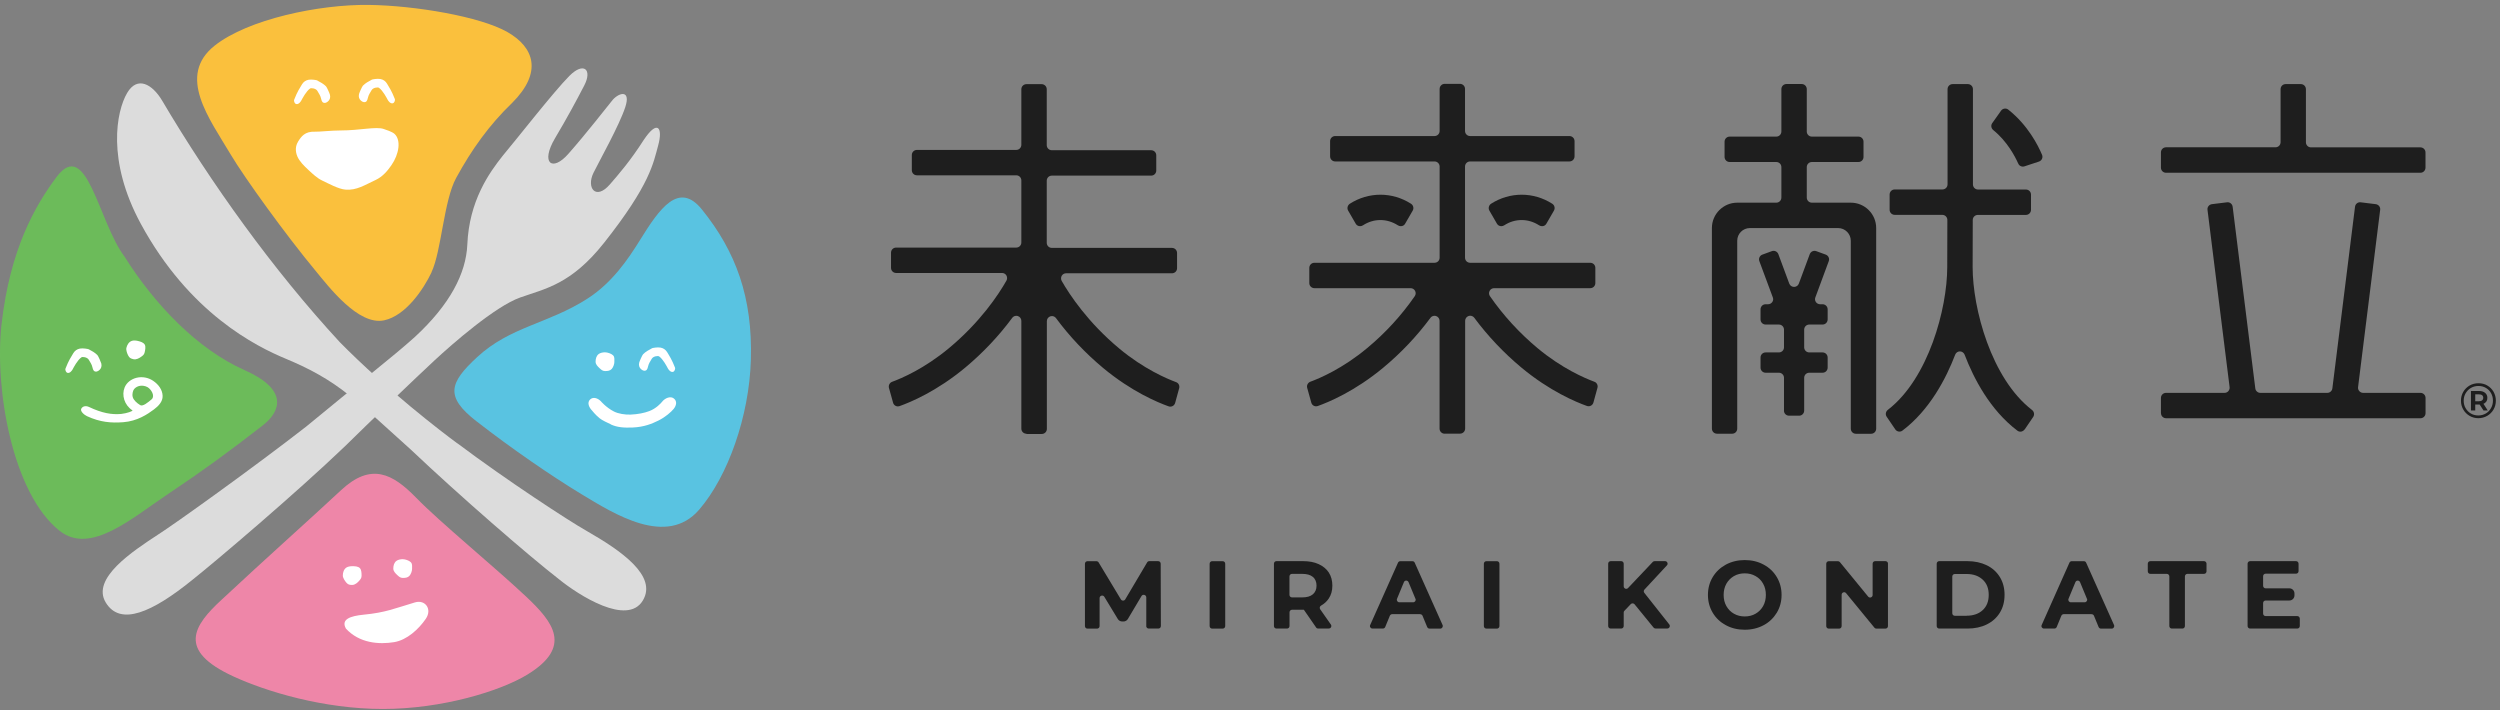
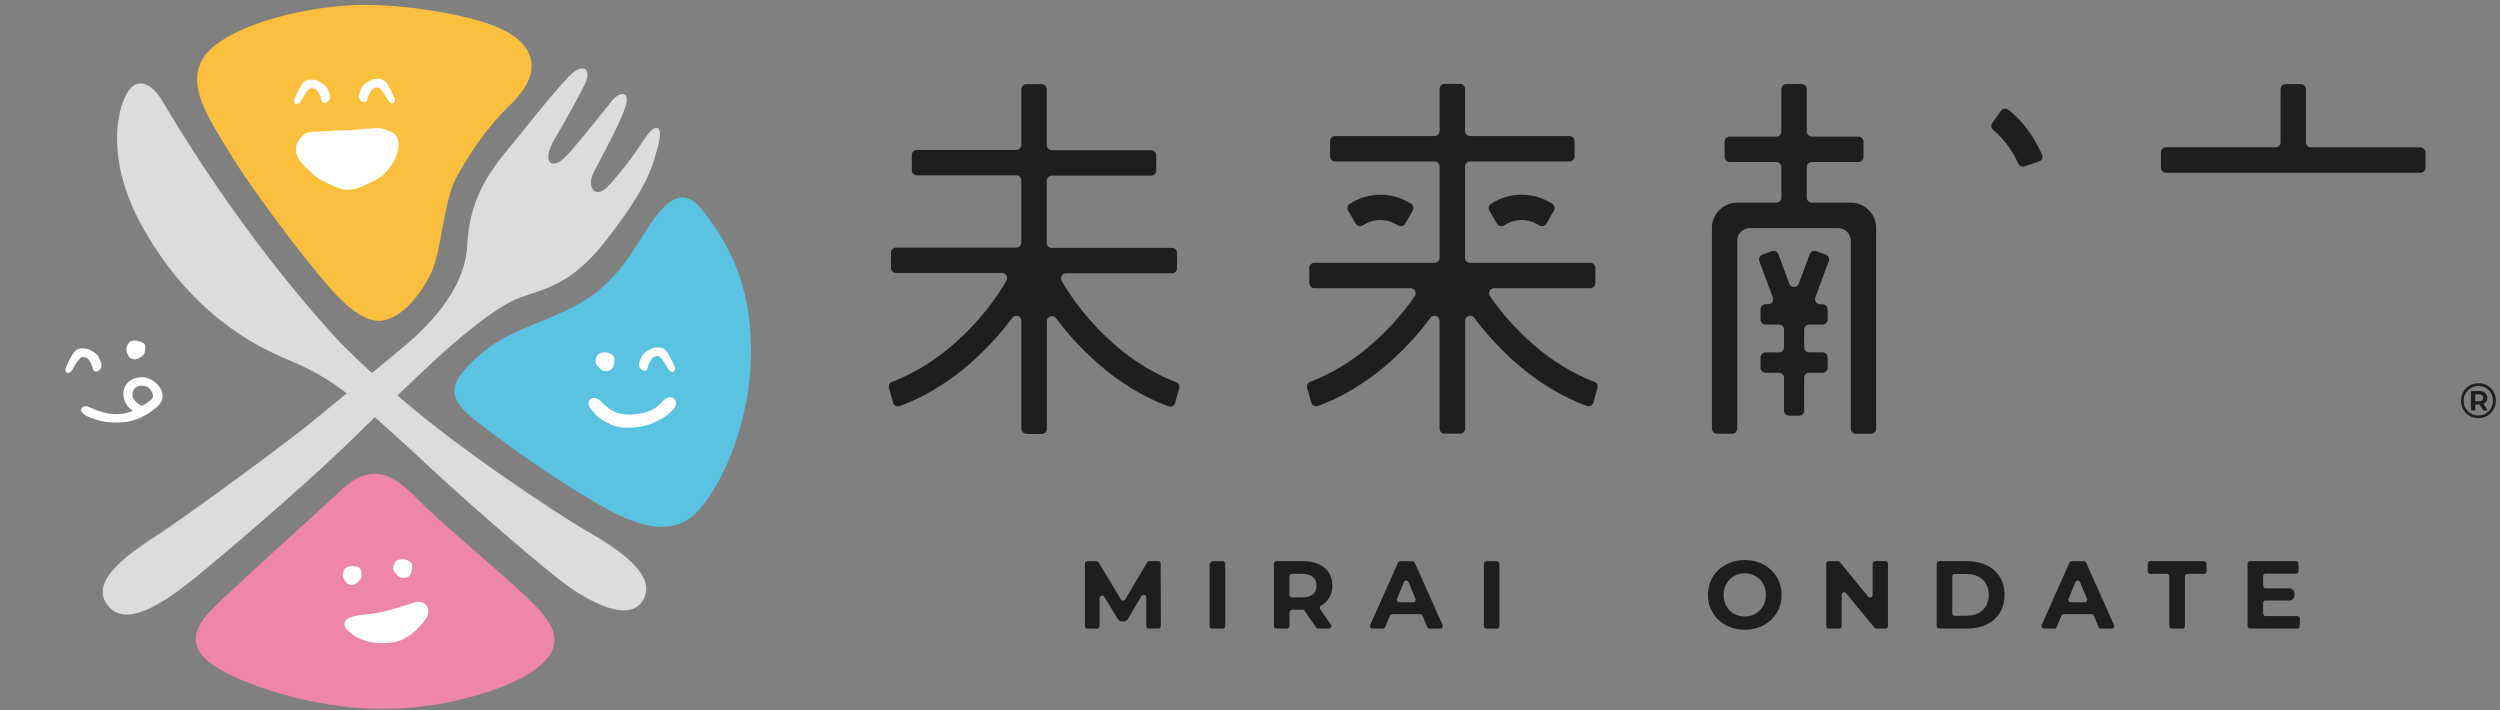
<svg xmlns="http://www.w3.org/2000/svg" width="419" height="119" viewBox="0 0 419 119" fill="none">
  <rect x="0" y="0" width="419" height="119" fill="#808080" stroke="none" />
  <g clip-path="url(#clip0_3873_57266)">
    <path d="M76.664 74.302C84.864 80.463 95.385 87.331 98.341 88.996C104.106 92.294 110.224 96.519 107.737 100.651C105.146 104.948 97.04 99.818 93.595 97.008C88.59 93.127 76.945 83.022 68.787 75.291C63.323 70.4 62.127 69.172 58.797 66.466C55.071 63.438 51.595 61.669 47.88 60.118C42.937 58.058 31.74 52.522 23.592 37.495C17.848 26.891 19.513 18.65 21.303 15.59C23.02 12.656 25.538 14.113 27.172 16.86C35.362 30.721 45.799 45.269 56.934 57.33C64.822 65.342 74.021 72.377 76.654 74.312L76.664 74.302Z" fill="#DCDCDC" />
    <path d="M69.541 56.466C75.431 51.023 78.106 45.83 78.324 40.992C78.626 33.655 81.998 28.951 84.245 26.121C86.535 23.405 92.758 15.413 95.422 12.728C97.826 10.304 99.314 11.646 97.919 14.331C96.525 17.016 95.099 19.669 93.018 23.176C90.541 27.359 92.549 28.858 95.234 25.809C98.315 22.323 101.624 18.035 102.716 16.703C103.882 15.434 105.734 15.08 104.798 17.952C103.799 21.012 100.437 26.995 99.47 28.962C98.231 31.48 99.844 33.634 102.207 30.918C103.643 29.264 105.661 26.953 107.909 23.426C110.23 19.961 111.125 21.417 110.313 24.362C109.501 27.307 109.002 30.887 101.239 40.7C95.723 47.662 91.394 48.37 87.19 49.858C82.986 51.346 75.733 57.704 72.84 60.389C69.947 63.074 61.684 70.972 57.876 74.739C49.561 82.71 35.96 94.24 32.151 97.258C25.564 102.576 20.174 105.042 17.718 100.973C15.272 96.925 22.245 92.388 26.47 89.609C29.29 87.82 42.422 78.412 51.268 71.534C59.978 64.333 65.868 59.775 69.541 56.466Z" fill="#DCDCDC" />
    <path d="M39.079 113.349C44.615 115.909 54.251 118.823 64.168 118.823C74.086 118.823 83.888 115.826 88.425 113.037C95.981 108.396 92.734 104.286 88.217 100.029C82.848 94.972 73.867 87.646 69.736 83.411C65.802 79.373 62.191 77.458 57.144 82.172C52.118 86.866 44.417 93.713 37.216 100.446C32.367 104.889 29.682 109.01 39.079 113.349Z" fill="#EE86A8" />
-     <path d="M0.264 54.301C-0.975 65.197 2.126 82.794 10.014 88.985C15.186 93.044 22.127 86.821 28.288 82.71C33.866 78.995 38.351 75.717 44.001 71.326C47.102 68.922 48.341 65.29 40.984 62.033C33.127 58.557 25.915 51.044 20.858 42.99C16.477 37.152 14.552 22.916 9.473 29.67C5.904 34.436 1.7 41.72 0.264 54.301Z" fill="#6CBB5A" />
    <path d="M79.86 70.607C85.656 75.123 92.452 79.796 97.405 82.793C102.941 86.133 111.724 91.742 117.177 85.425C122.026 79.796 125.565 69.743 125.845 60.336C126.158 49.909 123.379 42.209 117.635 35.101C113.764 30.304 110.517 34.997 107.312 40.158C105.251 43.489 102.567 47.422 98.435 50.065C91.827 54.3 85.531 54.706 79.954 59.868C75.302 64.176 74.543 66.465 79.85 70.607H79.86Z" fill="#59C3E1" />
    <path d="M72.318 45.622C73.994 42.074 74.368 33.634 76.45 29.826C79.02 25.111 81.975 20.949 85.846 17.234C90.956 12.125 89.561 7.941 85.024 5.361C80.487 2.78 69.613 0.927 61.797 0.823C53.431 0.719 41.547 3.238 35.99 7.639C29.59 12.697 35.064 19.836 38.675 25.913C40.943 29.732 47.863 39.337 52.921 45.425C55.033 47.964 60.039 54.613 64.378 53.687C68.031 52.907 71.017 48.411 72.329 45.633L72.318 45.622Z" fill="#FAC03D" />
    <path d="M53.169 13.49C53.731 13.792 54.2 14.031 54.647 14.479C54.793 14.624 55.261 15.696 55.303 15.894C55.532 16.862 54.637 17.247 54.491 17.247C54.075 17.268 53.929 17.049 53.815 16.529C53.7 16.008 53.461 15.707 53.201 15.249C52.941 14.791 52.15 14.718 51.973 14.832C51.296 15.301 50.672 16.529 50.485 16.872C50.412 17.007 50.058 17.549 49.631 17.434C49.371 17.361 49.205 16.935 49.309 16.695C49.829 15.363 50.256 14.729 50.62 14.125C50.87 13.719 51.234 13.459 51.723 13.365C52.243 13.272 53.086 13.428 53.18 13.48L53.169 13.49Z" fill="white" />
    <path d="M62.303 13.365C61.741 13.667 61.273 13.906 60.826 14.354C60.68 14.499 60.212 15.571 60.17 15.769C59.941 16.737 60.836 17.122 60.982 17.122C61.398 17.143 61.544 16.924 61.658 16.404C61.773 15.883 62.012 15.582 62.272 15.124C62.532 14.666 63.323 14.593 63.5 14.707C64.177 15.176 64.801 16.404 64.988 16.747C65.061 16.882 65.415 17.424 65.841 17.309C66.102 17.236 66.268 16.81 66.164 16.57C65.644 15.238 65.217 14.604 64.853 14C64.603 13.594 64.239 13.334 63.75 13.24C63.23 13.147 62.387 13.303 62.293 13.355L62.303 13.365Z" fill="white" />
    <path d="M49.935 23.768C50.487 22.873 51.111 21.999 52.787 22.072C53.473 22.103 55.513 21.864 57.136 21.864C60.258 21.864 63.026 21.177 64.296 21.614C64.723 21.76 65.69 22.062 66.107 22.426C67.262 23.467 66.887 25.839 65.607 27.681C65.004 28.555 64.171 29.606 62.922 30.179C61.195 30.97 59.769 31.948 57.886 31.781C56.71 31.677 55.024 30.741 53.983 30.251C53.151 29.856 52.433 29.169 51.746 28.534C50.924 27.775 50.185 27.036 49.831 26.203C49.446 25.288 49.54 24.424 49.935 23.789V23.768Z" fill="white" />
    <path d="M14.845 58.524C15.407 58.826 15.876 59.065 16.323 59.513C16.469 59.658 16.937 60.73 16.979 60.928C17.207 61.896 16.313 62.281 16.167 62.281C15.751 62.301 15.605 62.083 15.491 61.563C15.376 61.042 15.137 60.74 14.877 60.293C14.616 59.846 13.815 59.762 13.649 59.887C12.972 60.355 12.348 61.583 12.16 61.927C12.088 62.062 11.734 62.603 11.307 62.489C11.047 62.416 10.88 61.989 10.985 61.75C11.505 60.418 11.931 59.783 12.296 59.18C12.546 58.774 12.91 58.514 13.399 58.42C13.919 58.326 14.762 58.482 14.856 58.534L14.845 58.524Z" fill="white" />
    <path d="M14.6 69.762C14.101 69.533 13.373 68.898 13.633 68.471C13.893 68.045 14.424 67.972 14.923 68.211C17.098 69.241 18.721 69.522 20.314 69.377C21.292 69.272 22.363 68.877 22.187 68.773C20.823 67.878 20.366 66.213 20.886 64.944C21.208 64.142 21.968 63.539 22.905 63.31C23.841 63.091 24.84 63.268 25.662 63.82C26.588 64.444 27.223 65.339 27.255 66.348C27.296 67.306 26.547 68.065 25.808 68.617C24.726 69.429 23.009 70.584 20.667 70.761C18.628 70.917 16.796 70.771 14.58 69.751L14.6 69.762ZM22.363 65.401C22.322 65.516 22.083 66.026 22.259 66.588C22.405 67.056 22.905 67.535 23.498 67.899C23.924 68.169 24.788 67.462 25.444 66.9C26.006 66.328 25.329 65.225 24.715 64.881C24.299 64.652 23.737 64.569 23.269 64.704C22.801 64.84 22.468 65.152 22.363 65.401Z" fill="white" />
    <path d="M24.252 59.038C24.159 59.412 23.992 59.558 23.701 59.766C23.336 60.037 22.826 60.318 22.358 60.203C21.89 60.089 21.703 59.985 21.494 59.599C21.318 59.277 21.099 58.694 21.182 58.309C21.307 57.778 21.599 57.31 22.077 57.133C22.358 57.029 22.764 57.06 23.076 57.133C23.555 57.248 24.075 57.393 24.283 57.799C24.439 58.122 24.335 58.663 24.252 59.027V59.038Z" fill="white" />
    <path d="M57.958 105.311C57.126 103.782 58.728 103.241 60.934 103.022C64.628 102.668 66.158 101.971 69.551 100.962C71.278 100.452 72.475 102.096 71.361 103.719C70.175 105.447 68.208 107.268 66.064 107.622C63.536 108.038 60.216 107.819 57.948 105.322L57.958 105.311Z" fill="white" />
    <path d="M60.6 96.466C60.6 96.851 60.465 97.028 60.236 97.298C59.944 97.642 59.507 98.037 59.028 98.037C58.55 98.037 58.342 97.975 58.05 97.652C57.811 97.371 57.457 96.861 57.457 96.466C57.457 95.925 57.634 95.404 58.05 95.124C58.3 94.957 58.695 94.894 59.028 94.894C59.517 94.894 60.059 94.915 60.35 95.259C60.579 95.529 60.6 96.081 60.6 96.466Z" fill="white" />
    <path d="M69.071 95.28C69.071 95.675 68.884 96.216 68.634 96.497C68.343 96.82 67.968 96.861 67.5 96.861C67.073 96.861 66.834 96.612 66.542 96.341C66.241 96.05 65.918 95.738 65.918 95.29C65.918 94.77 66.064 94.281 66.449 94C66.709 93.802 67.146 93.719 67.489 93.719C67.916 93.719 68.551 93.937 68.832 94.208C69.133 94.499 69.061 94.853 69.061 95.29L69.071 95.28Z" fill="white" />
    <path d="M109.26 58.381C108.698 58.682 108.23 58.922 107.783 59.369C107.637 59.515 107.169 60.587 107.127 60.785C106.898 61.752 107.793 62.137 107.939 62.137C108.355 62.158 108.501 61.94 108.615 61.419C108.73 60.899 108.969 60.597 109.229 60.139C109.489 59.681 110.28 59.609 110.457 59.723C111.134 60.191 111.758 61.419 111.945 61.763C112.018 61.898 112.372 62.439 112.799 62.325C113.059 62.252 113.225 61.825 113.121 61.586C112.601 60.254 112.174 59.619 111.81 59.016C111.56 58.61 111.196 58.349 110.707 58.256C110.187 58.162 109.344 58.318 109.25 58.37L109.26 58.381Z" fill="white" />
    <path d="M102.973 60.608C102.973 61.003 102.786 61.544 102.536 61.825C102.245 62.148 101.87 62.19 101.402 62.19C100.975 62.19 100.736 61.94 100.445 61.669C100.143 61.378 99.82 61.066 99.82 60.618C99.82 60.098 99.966 59.609 100.351 59.328C100.611 59.13 101.048 59.047 101.392 59.047C101.818 59.047 102.453 59.265 102.734 59.536C103.036 59.827 102.963 60.181 102.963 60.618L102.973 60.608Z" fill="white" />
    <path d="M102.381 71.14C103.443 71.629 104.577 71.713 106.044 71.65C107.938 71.567 109.239 71.036 110.373 70.474C111.508 69.912 112.486 69.049 112.912 68.528C113.37 67.956 113.516 67.248 112.944 66.79C112.371 66.322 111.456 66.728 110.998 67.3C110.758 67.602 109.957 68.476 108.812 68.903C107.98 69.215 106.929 69.434 105.691 69.486C104.764 69.527 103.63 69.34 102.912 68.976C101.611 68.32 100.706 67.259 100.695 67.238C100.175 66.718 99.405 66.457 98.885 66.968C98.365 67.488 98.718 68.289 99.228 68.809C99.28 68.861 99.728 69.475 100.508 70.11C100.914 70.443 101.819 70.859 102.402 71.13L102.381 71.14Z" fill="white" />
    <path d="M192.117 104.932V100.114C192.107 99.687 191.535 99.531 191.316 99.895L189.027 103.745C188.881 103.995 188.6 104.162 188.298 104.162H188.08C187.788 104.162 187.507 104.006 187.351 103.756L185.083 100.02C184.864 99.656 184.292 99.812 184.292 100.239V104.932C184.292 105.171 184.105 105.358 183.865 105.358H182.263C182.023 105.358 181.836 105.171 181.836 104.932V94.484C181.836 94.245 182.023 94.057 182.263 94.057H183.761C183.907 94.057 184.052 94.141 184.125 94.255L187.861 100.457C188.028 100.728 188.434 100.728 188.59 100.457L192.263 94.255C192.346 94.12 192.482 94.047 192.627 94.047H194.105C194.344 94.047 194.532 94.234 194.532 94.474L194.563 104.921C194.563 105.161 194.376 105.348 194.136 105.348H192.534C192.294 105.348 192.107 105.161 192.107 104.921L192.117 104.932Z" fill="#1E1E1E" />
-     <path d="M203.161 94.055H204.92C205.159 94.055 205.346 94.242 205.346 94.481V104.929C205.346 105.169 205.159 105.356 204.92 105.356H203.161C202.922 105.356 202.734 105.169 202.734 104.929V94.481C202.734 94.242 202.922 94.055 203.161 94.055Z" fill="#1E1E1E" />
+     <path d="M203.161 94.055H204.92C205.159 94.055 205.346 94.242 205.346 94.481V104.929C205.346 105.169 205.159 105.356 204.92 105.356H203.161C202.922 105.356 202.734 105.169 202.734 104.929V94.481Z" fill="#1E1E1E" />
    <path d="M220.921 105.348C220.786 105.348 220.65 105.286 220.578 105.161L218.528 102.195H216.55C216.311 102.195 216.124 102.382 216.124 102.622V104.921C216.124 105.161 215.936 105.348 215.697 105.348H213.938C213.699 105.348 213.512 105.161 213.512 104.921V94.474C213.512 94.234 213.699 94.047 213.938 94.047H218.403C219.402 94.047 220.276 94.213 221.004 94.546C221.743 94.879 222.315 95.358 222.711 95.962C223.106 96.576 223.304 97.304 223.304 98.147C223.304 98.99 223.106 99.708 222.7 100.311C222.378 100.79 221.951 101.196 221.41 101.498C221.192 101.623 221.119 101.893 221.254 102.101L223.054 104.672C223.252 104.953 223.054 105.338 222.711 105.338H220.942L220.921 105.348ZM220.036 96.69C219.62 96.347 219.027 96.18 218.247 96.18H216.54C216.301 96.18 216.113 96.368 216.113 96.607V99.698C216.113 99.937 216.301 100.124 216.54 100.124H218.247C219.027 100.124 219.631 99.958 220.036 99.604C220.442 99.26 220.65 98.771 220.65 98.157C220.65 97.543 220.453 97.034 220.036 96.69Z" fill="#1E1E1E" />
    <path d="M238.01 102.931H233.338C233.171 102.931 233.015 103.035 232.942 103.191L232.162 105.085C232.099 105.241 231.943 105.345 231.766 105.345H230.029C229.716 105.345 229.508 105.033 229.644 104.752L234.306 94.304C234.368 94.159 234.524 94.055 234.691 94.055H236.72C236.886 94.055 237.042 94.148 237.105 94.304L241.777 104.752C241.902 105.033 241.694 105.356 241.392 105.356H239.592C239.425 105.356 239.269 105.252 239.197 105.096L238.416 103.202C238.354 103.046 238.198 102.942 238.021 102.942L238.01 102.931ZM237.23 100.361L236.075 97.572C235.929 97.218 235.429 97.218 235.294 97.572L234.139 100.361C234.025 100.642 234.233 100.944 234.535 100.944H236.845C237.147 100.944 237.355 100.631 237.24 100.361H237.23Z" fill="#1E1E1E" />
    <path d="M249.122 94.055H250.881C251.12 94.055 251.307 94.242 251.307 94.481V104.929C251.307 105.169 251.12 105.356 250.881 105.356H249.122C248.883 105.356 248.695 105.169 248.695 104.929V94.481C248.695 94.242 248.883 94.055 249.122 94.055Z" fill="#1E1E1E" />
-     <path d="M273.309 101.258L272.247 102.372C272.164 102.455 272.133 102.559 272.133 102.663V104.921C272.133 105.161 271.946 105.348 271.706 105.348H269.958C269.719 105.348 269.531 105.161 269.531 104.921V94.474C269.531 94.234 269.719 94.047 269.958 94.047H271.706C271.946 94.047 272.133 94.234 272.133 94.474V98.261C272.133 98.646 272.601 98.834 272.861 98.553L277.003 94.182C277.086 94.099 277.19 94.047 277.315 94.047H279.063C279.438 94.047 279.625 94.494 279.376 94.754L275.609 98.813C275.463 98.969 275.463 99.198 275.588 99.365L279.771 104.651C279.99 104.932 279.792 105.338 279.438 105.338H277.461C277.326 105.338 277.211 105.275 277.138 105.182L273.954 101.279C273.787 101.081 273.496 101.071 273.319 101.248L273.309 101.258Z" fill="#1E1E1E" />
    <path d="M289.257 104.783C288.321 104.284 287.582 103.587 287.051 102.692C286.521 101.807 286.25 100.808 286.25 99.705C286.25 98.602 286.521 97.603 287.051 96.719C287.582 95.834 288.321 95.137 289.257 94.627C290.194 94.127 291.255 93.867 292.421 93.867C293.586 93.867 294.648 94.117 295.584 94.627C296.521 95.126 297.26 95.824 297.791 96.719C298.321 97.603 298.592 98.602 298.592 99.705C298.592 100.808 298.321 101.807 297.791 102.692C297.249 103.576 296.521 104.284 295.584 104.783C294.648 105.283 293.597 105.543 292.421 105.543C291.245 105.543 290.194 105.293 289.257 104.783ZM294.232 102.858C294.762 102.546 295.189 102.13 295.501 101.578C295.803 101.027 295.959 100.413 295.959 99.705C295.959 98.997 295.813 98.383 295.501 97.832C295.199 97.28 294.773 96.854 294.232 96.552C293.69 96.24 293.087 96.094 292.421 96.094C291.755 96.094 291.151 96.24 290.61 96.552C290.08 96.864 289.653 97.28 289.341 97.832C289.039 98.383 288.883 98.997 288.883 99.705C288.883 100.413 289.028 101.027 289.341 101.578C289.653 102.13 290.069 102.556 290.61 102.858C291.151 103.17 291.755 103.316 292.421 103.316C293.087 103.316 293.69 103.17 294.232 102.858Z" fill="#1E1E1E" />
    <path d="M316.422 94.484V104.932C316.422 105.171 316.235 105.358 315.995 105.358H314.476C314.351 105.358 314.226 105.296 314.153 105.202L309.408 99.416C309.158 99.104 308.659 99.281 308.659 99.687V104.932C308.659 105.171 308.472 105.358 308.232 105.358H306.505C306.265 105.358 306.078 105.171 306.078 104.932V94.484C306.078 94.245 306.265 94.057 306.505 94.057H308.045C308.17 94.057 308.295 94.12 308.368 94.213L313.102 99.989C313.352 100.301 313.852 100.124 313.852 99.718V94.474C313.852 94.234 314.039 94.047 314.278 94.047H316.006C316.245 94.047 316.432 94.234 316.432 94.474L316.422 94.484Z" fill="#1E1E1E" />
    <path d="M324.59 94.474C324.59 94.234 324.777 94.047 325.017 94.047H329.731C330.958 94.047 332.041 94.286 332.988 94.744C333.935 95.202 334.663 95.878 335.183 96.721C335.704 97.575 335.964 98.563 335.964 99.698C335.964 100.832 335.704 101.82 335.183 102.674C334.663 103.527 333.935 104.183 332.988 104.651C332.051 105.119 330.958 105.348 329.731 105.348H325.017C324.777 105.348 324.59 105.161 324.59 104.921V94.474ZM329.595 103.194C330.73 103.194 331.624 102.882 332.301 102.257C332.977 101.633 333.31 100.78 333.31 99.698C333.31 98.615 332.977 97.772 332.301 97.148C331.624 96.524 330.73 96.201 329.595 96.201H327.628C327.389 96.201 327.202 96.388 327.202 96.628V102.778C327.202 103.017 327.389 103.204 327.628 103.204H329.595V103.194Z" fill="#1E1E1E" />
    <path d="M350.553 102.931H345.881C345.714 102.931 345.558 103.035 345.485 103.191L344.705 105.085C344.642 105.241 344.486 105.345 344.309 105.345H342.572C342.259 105.345 342.051 105.033 342.187 104.752L346.838 94.304C346.901 94.159 347.057 94.055 347.223 94.055H349.252C349.419 94.055 349.575 94.148 349.637 94.304L354.31 104.752C354.435 105.033 354.237 105.356 353.925 105.356H352.125C351.958 105.356 351.802 105.252 351.729 105.096L350.949 103.202C350.886 103.046 350.73 102.942 350.553 102.942V102.931ZM349.773 100.361L348.618 97.572C348.472 97.218 347.983 97.218 347.837 97.572L346.682 100.361C346.568 100.642 346.776 100.944 347.077 100.944H349.388C349.689 100.944 349.898 100.631 349.783 100.361H349.773Z" fill="#1E1E1E" />
    <path d="M363.153 96.18H360.395C360.156 96.18 359.969 95.993 359.969 95.754V94.474C359.969 94.234 360.156 94.047 360.395 94.047H369.386C369.626 94.047 369.813 94.234 369.813 94.474V95.754C369.813 95.993 369.626 96.18 369.386 96.18H366.618C366.379 96.18 366.192 96.368 366.192 96.607V104.921C366.192 105.161 366.004 105.348 365.765 105.348H364.006C363.767 105.348 363.58 105.161 363.58 104.921V96.607C363.58 96.368 363.392 96.18 363.153 96.18Z" fill="#1E1E1E" />
    <path d="M385.447 103.673V104.921C385.447 105.161 385.26 105.348 385.02 105.348H377.122C376.883 105.348 376.695 105.161 376.695 104.921V94.474C376.695 94.234 376.883 94.047 377.122 94.047H384.812C385.052 94.047 385.239 94.234 385.239 94.474V95.722C385.239 95.962 385.052 96.149 384.812 96.149H379.724C379.484 96.149 379.297 96.336 379.297 96.576V98.178C379.297 98.418 379.484 98.605 379.724 98.605H383.699C384.167 98.605 384.552 98.979 384.552 99.458V99.791C384.552 100.259 384.177 100.644 383.699 100.644H379.724C379.484 100.644 379.297 100.832 379.297 101.071V102.83C379.297 103.069 379.484 103.256 379.724 103.256H385.02C385.26 103.256 385.447 103.444 385.447 103.683V103.673Z" fill="#1E1E1E" />
    <path d="M234.783 37.909C234.606 37.909 234.439 37.857 234.283 37.763C233.399 37.191 232.389 36.879 231.359 36.879C230.329 36.879 229.33 37.18 228.435 37.763C228.289 37.857 228.112 37.909 227.946 37.909C227.644 37.909 227.373 37.763 227.217 37.492L225.948 35.297C225.719 34.901 225.854 34.392 226.239 34.142C227.79 33.153 229.559 32.633 231.359 32.633C233.159 32.633 234.928 33.153 236.479 34.142C236.874 34.392 236.999 34.901 236.77 35.297L235.501 37.492C235.355 37.763 235.084 37.909 234.772 37.909H234.762H234.783Z" fill="#1E1E1E" />
    <path d="M258.455 37.909C258.278 37.909 258.111 37.857 257.955 37.763C257.07 37.191 256.061 36.879 255.031 36.879C254.001 36.879 253.002 37.18 252.107 37.763C251.961 37.857 251.784 37.909 251.618 37.909C251.316 37.909 251.045 37.763 250.889 37.492L249.62 35.297C249.391 34.901 249.526 34.392 249.911 34.142C251.461 33.153 253.231 32.633 255.031 32.633C256.831 32.633 258.6 33.153 260.151 34.142C260.546 34.392 260.671 34.901 260.442 35.297L259.173 37.492C259.027 37.763 258.756 37.909 258.444 37.909H258.434H258.455Z" fill="#1E1E1E" />
    <path d="M172.031 72.692C171.562 72.692 171.177 72.318 171.177 71.839V53.774C171.177 53.41 170.938 53.077 170.595 52.973C170.511 52.941 170.418 52.931 170.324 52.931C170.064 52.931 169.804 53.056 169.648 53.275C167.369 56.355 164.715 59.154 161.76 61.62C156.983 65.595 152.581 67.416 150.771 68.062C150.302 68.228 149.803 67.968 149.678 67.489L148.991 65.023C148.877 64.596 149.095 64.149 149.511 63.993C151.083 63.42 154.902 61.797 159.044 58.353C164.309 53.972 167.348 49.383 168.68 47.031C168.826 46.771 168.826 46.448 168.68 46.177C168.534 45.917 168.253 45.751 167.951 45.751H150.188C149.72 45.751 149.335 45.376 149.335 44.898V42.348C149.335 41.88 149.709 41.495 150.188 41.495H170.324C170.792 41.495 171.177 41.12 171.177 40.641V30.235C171.177 29.767 170.803 29.382 170.324 29.382H153.674C153.206 29.382 152.821 29.007 152.821 28.529V25.979C152.821 25.511 153.195 25.126 153.674 25.126H170.324C170.792 25.126 171.177 24.751 171.177 24.272V14.959C171.177 14.491 171.552 14.105 172.031 14.105H174.58C175.049 14.105 175.434 14.48 175.434 14.959V24.324C175.434 24.793 175.808 25.178 176.287 25.178H192.937C193.405 25.178 193.79 25.552 193.79 26.031V28.581C193.79 29.049 193.416 29.434 192.937 29.434H176.287C175.819 29.434 175.434 29.808 175.434 30.287V40.693C175.434 41.162 175.808 41.547 176.287 41.547H196.423C196.891 41.547 197.276 41.921 197.276 42.4V44.95C197.276 45.418 196.902 45.803 196.423 45.803H178.67C178.368 45.803 178.087 45.969 177.941 46.23C177.796 46.49 177.796 46.812 177.941 47.083C179.294 49.445 182.343 54.044 187.578 58.405C191.688 61.828 195.539 63.462 197.11 64.045C197.526 64.191 197.745 64.638 197.63 65.065L196.954 67.531C196.818 68.01 196.319 68.27 195.861 68.103C194.05 67.458 189.649 65.637 184.872 61.662C181.917 59.196 179.263 56.396 176.984 53.316C176.818 53.098 176.568 52.973 176.308 52.973C176.214 52.973 176.131 52.983 176.037 53.014C175.694 53.129 175.454 53.451 175.454 53.816V71.881C175.454 72.349 175.08 72.734 174.601 72.734H172.041L172.031 72.692Z" fill="#1E1E1E" />
-     <path d="M339.312 71.973C339.042 72.369 338.501 72.473 338.116 72.181C333.526 68.716 330.779 63.398 329.27 59.444C329.145 59.121 328.823 58.892 328.479 58.892C328.136 58.892 327.813 59.111 327.689 59.444C326.18 63.388 323.432 68.716 318.843 72.171C318.469 72.462 317.907 72.358 317.646 71.963L316.21 69.85C315.95 69.476 316.044 68.966 316.408 68.685C323.235 63.43 326.346 51.702 326.357 44.803C326.357 42.825 326.367 39.662 326.377 36.863C326.377 36.634 326.284 36.415 326.128 36.259C325.972 36.103 325.753 36.009 325.524 36.009H317.553C317.085 36.009 316.699 35.635 316.699 35.156V32.606C316.699 32.138 317.074 31.753 317.553 31.753H325.555C326.024 31.753 326.409 31.378 326.409 30.9V14.947C326.409 14.479 326.783 14.094 327.262 14.094H329.811C330.28 14.094 330.665 14.468 330.665 14.947V30.91C330.665 31.378 331.039 31.764 331.518 31.764H339.541C340.01 31.764 340.395 32.138 340.395 32.617V35.166C340.395 35.635 340.02 36.02 339.541 36.02H331.487C331.019 36.02 330.634 36.394 330.634 36.863C330.623 39.662 330.613 42.836 330.613 44.761C330.613 51.681 333.724 63.44 340.561 68.706C340.925 68.987 341.019 69.486 340.769 69.871L339.333 71.984H339.312V71.973Z" fill="#1E1E1E" />
    <path d="M310.193 33.968H303.668C303.2 33.968 302.815 33.594 302.815 33.115V28.006C302.815 27.537 303.19 27.152 303.668 27.152H311.483C311.952 27.152 312.326 26.778 312.326 26.299V23.749C312.326 23.281 311.952 22.896 311.483 22.896H303.668C303.2 22.896 302.815 22.521 302.815 22.043V14.935C302.815 14.467 302.44 14.082 301.962 14.082H299.412C298.944 14.082 298.559 14.457 298.559 14.935V22.043C298.559 22.511 298.184 22.896 297.705 22.896H289.89C289.422 22.896 289.037 23.271 289.037 23.749V26.299C289.037 26.767 289.412 27.152 289.89 27.152H297.705C298.174 27.152 298.559 27.527 298.559 28.006V33.115C298.559 33.583 298.184 33.968 297.705 33.968H291.17C288.818 33.968 286.914 35.873 286.914 38.224V71.837C286.914 72.305 287.289 72.69 287.767 72.69H290.317C290.785 72.69 291.16 72.315 291.16 71.837V40.347C291.16 39.182 292.107 38.224 293.283 38.224H308.07C309.236 38.224 310.193 39.182 310.193 40.358V71.847C310.193 72.315 310.568 72.7 311.046 72.7H313.596C314.064 72.7 314.449 72.326 314.449 71.847V38.224C314.449 35.873 312.545 33.968 310.193 33.968Z" fill="#1E1E1E" />
    <path d="M298.998 68.817V63.322C298.998 62.854 298.624 62.469 298.145 62.469H295.918C295.45 62.469 295.065 62.094 295.065 61.616V59.919C295.065 59.451 295.439 59.066 295.918 59.066H298.145C298.613 59.066 298.998 58.691 298.998 58.213V55.247C298.998 54.779 298.624 54.394 298.145 54.394H295.918C295.45 54.394 295.065 54.019 295.065 53.54V51.844C295.065 51.376 295.439 50.991 295.918 50.991H296.334C296.615 50.991 296.865 50.856 297.031 50.627C297.198 50.398 297.229 50.106 297.125 49.846L294.867 43.769C294.7 43.332 294.929 42.843 295.366 42.676L296.959 42.093C297.396 41.927 297.885 42.156 298.051 42.593L299.883 47.536C300.008 47.869 300.33 48.087 300.684 48.087C301.038 48.087 301.36 47.869 301.485 47.536L303.317 42.593C303.483 42.156 303.972 41.927 304.41 42.093L306.002 42.676C306.439 42.843 306.668 43.332 306.501 43.769L304.253 49.846C304.149 50.106 304.191 50.398 304.347 50.627C304.503 50.845 304.763 50.991 305.044 50.991H305.461C305.929 50.991 306.314 51.365 306.314 51.844V53.54C306.314 54.009 305.939 54.394 305.461 54.394H303.234C302.765 54.394 302.38 54.768 302.38 55.247V58.213C302.38 58.681 302.755 59.066 303.234 59.066H305.461C305.929 59.066 306.314 59.441 306.314 59.919V61.616C306.314 62.084 305.939 62.469 305.461 62.469H303.234C302.765 62.469 302.38 62.843 302.38 63.322V68.817C302.38 69.285 302.006 69.67 301.537 69.67H299.841C299.373 69.67 298.988 69.295 298.988 68.817H298.998Z" fill="#1E1E1E" />
    <path d="M242.124 72.69C241.656 72.69 241.271 72.315 241.271 71.837V53.771C241.271 53.407 241.032 53.074 240.688 52.97C240.605 52.939 240.511 52.928 240.418 52.928C240.158 52.928 239.898 53.053 239.741 53.272C237.462 56.352 234.809 59.151 231.853 61.607C227.077 65.582 222.675 67.403 220.864 68.049C220.396 68.215 219.897 67.955 219.772 67.476L219.085 65.01C218.97 64.583 219.189 64.146 219.605 63.98C221.177 63.407 225.017 61.774 229.137 58.34C232.207 55.79 234.892 52.856 237.119 49.63C237.296 49.37 237.317 49.036 237.171 48.755C237.025 48.474 236.734 48.298 236.422 48.298H220.292C219.824 48.298 219.439 47.923 219.439 47.444V44.895C219.439 44.426 219.813 44.041 220.292 44.041H240.428C240.897 44.041 241.282 43.667 241.282 43.188V27.912C241.282 27.444 240.907 27.059 240.428 27.059H223.778C223.31 27.059 222.925 26.684 222.925 26.205V23.656C222.925 23.187 223.299 22.802 223.778 22.802H240.428C240.897 22.802 241.282 22.428 241.282 21.949V14.904C241.282 14.436 241.656 14.051 242.135 14.051H244.684C245.153 14.051 245.538 14.425 245.538 14.904V21.949C245.538 22.417 245.912 22.802 246.391 22.802H263.041C263.509 22.802 263.894 23.177 263.894 23.656V26.205C263.894 26.674 263.52 27.059 263.041 27.059H246.391C245.923 27.059 245.538 27.433 245.538 27.912V43.188C245.538 43.657 245.912 44.041 246.391 44.041H266.527C266.995 44.041 267.381 44.416 267.381 44.895V47.444C267.381 47.913 267.006 48.298 266.527 48.298H250.408C250.096 48.298 249.804 48.474 249.659 48.755C249.513 49.036 249.534 49.38 249.711 49.63C251.948 52.866 254.633 55.79 257.682 58.34C261.792 61.763 265.643 63.397 267.214 63.98C267.63 64.126 267.849 64.573 267.734 65L267.058 67.466C266.923 67.945 266.423 68.205 265.965 68.038C264.155 67.393 259.753 65.572 254.976 61.597C252.021 59.13 249.367 56.331 247.088 53.261C246.922 53.043 246.672 52.918 246.412 52.918C246.318 52.918 246.235 52.928 246.141 52.96C245.798 53.074 245.559 53.397 245.559 53.761V71.826C245.559 72.294 245.184 72.679 244.705 72.679H242.135L242.124 72.69Z" fill="#1E1E1E" />
    <path d="M362.172 28.09V25.541C362.172 25.072 362.547 24.687 363.025 24.687H381.371C381.84 24.687 382.225 24.313 382.225 23.834V14.947C382.225 14.479 382.599 14.094 383.068 14.094H385.617C386.086 14.094 386.471 14.468 386.471 14.947V23.844C386.471 24.313 386.845 24.698 387.313 24.698H405.66C406.128 24.698 406.513 25.072 406.513 25.551V28.101C406.513 28.569 406.138 28.954 405.66 28.954H363.025C362.557 28.954 362.172 28.579 362.172 28.101V28.09Z" fill="#1E1E1E" />
-     <path d="M362.172 69.246V66.696C362.172 66.228 362.547 65.843 363.025 65.843H372.838C373.078 65.843 373.317 65.739 373.473 65.551C373.629 65.364 373.712 65.125 373.681 64.885L369.977 35.165C369.914 34.697 370.247 34.281 370.715 34.218L373.244 33.906C373.712 33.843 374.129 34.176 374.191 34.645L377.989 65.093C378.041 65.52 378.406 65.843 378.832 65.843H390.061C390.487 65.843 390.852 65.52 390.904 65.093L394.702 34.645C394.764 34.176 395.181 33.843 395.649 33.906L398.178 34.218C398.646 34.281 398.979 34.697 398.916 35.165L395.212 64.885C395.181 65.125 395.253 65.364 395.42 65.551C395.586 65.739 395.815 65.843 396.055 65.843H405.67C406.138 65.843 406.523 66.217 406.523 66.696V69.246C406.523 69.714 406.149 70.099 405.67 70.099H363.036C362.567 70.099 362.182 69.724 362.182 69.246H362.172Z" fill="#1E1E1E" />
    <path d="M338.249 27.402C337.707 26.195 336.417 23.707 334.076 21.803C333.722 21.512 333.628 21.012 333.899 20.638L335.376 18.556C335.647 18.161 336.209 18.078 336.584 18.369C339.872 20.971 341.589 24.373 342.245 25.945C342.442 26.403 342.203 26.923 341.724 27.079L339.3 27.88C338.883 28.016 338.425 27.818 338.259 27.412L338.249 27.402Z" fill="#1E1E1E" />
    <path d="M416.869 64.615C417.317 64.865 417.66 65.219 417.92 65.666C418.17 66.114 418.305 66.603 418.305 67.144C418.305 67.685 418.18 68.185 417.92 68.632C417.66 69.08 417.306 69.434 416.859 69.694C416.411 69.954 415.912 70.089 415.371 70.089C414.83 70.089 414.33 69.954 413.893 69.694C413.456 69.434 413.092 69.08 412.842 68.632C412.582 68.185 412.457 67.696 412.457 67.155C412.457 66.614 412.582 66.124 412.842 65.677C413.102 65.23 413.456 64.876 413.903 64.615C414.351 64.355 414.85 64.231 415.402 64.231C415.954 64.231 416.443 64.355 416.89 64.615H416.869ZM416.609 69.309C416.984 69.09 417.275 68.788 417.494 68.403C417.712 68.018 417.816 67.602 417.816 67.144C417.816 66.686 417.712 66.27 417.504 65.895C417.296 65.521 417.005 65.23 416.63 65.011C416.255 64.792 415.839 64.688 415.381 64.688C414.923 64.688 414.497 64.803 414.122 65.021C413.747 65.24 413.456 65.542 413.238 65.916C413.019 66.291 412.915 66.707 412.915 67.165C412.915 67.623 413.019 68.039 413.238 68.414C413.456 68.788 413.747 69.09 414.122 69.309C414.497 69.527 414.913 69.631 415.371 69.631C415.829 69.631 416.245 69.517 416.62 69.298L416.609 69.309ZM416.713 67.29C416.599 67.456 416.443 67.592 416.224 67.675L416.953 68.799H416.235L415.589 67.8H414.85V68.799H414.132V65.531H415.496C415.922 65.531 416.255 65.635 416.505 65.843C416.755 66.052 416.88 66.322 416.88 66.676C416.88 66.915 416.828 67.123 416.713 67.3V67.29ZM415.464 67.248C415.693 67.248 415.881 67.196 416.006 67.092C416.13 66.988 416.193 66.842 416.193 66.665C416.193 66.489 416.13 66.343 416.006 66.239C415.881 66.135 415.704 66.093 415.464 66.093H414.85V67.248H415.464Z" fill="#1E1E1E" />
  </g>
  <defs>
    <clipPath id="clip0_3873_57266">
      <rect width="419" height="118" fill="white" transform="translate(0 0.82)" />
    </clipPath>
  </defs>
</svg>